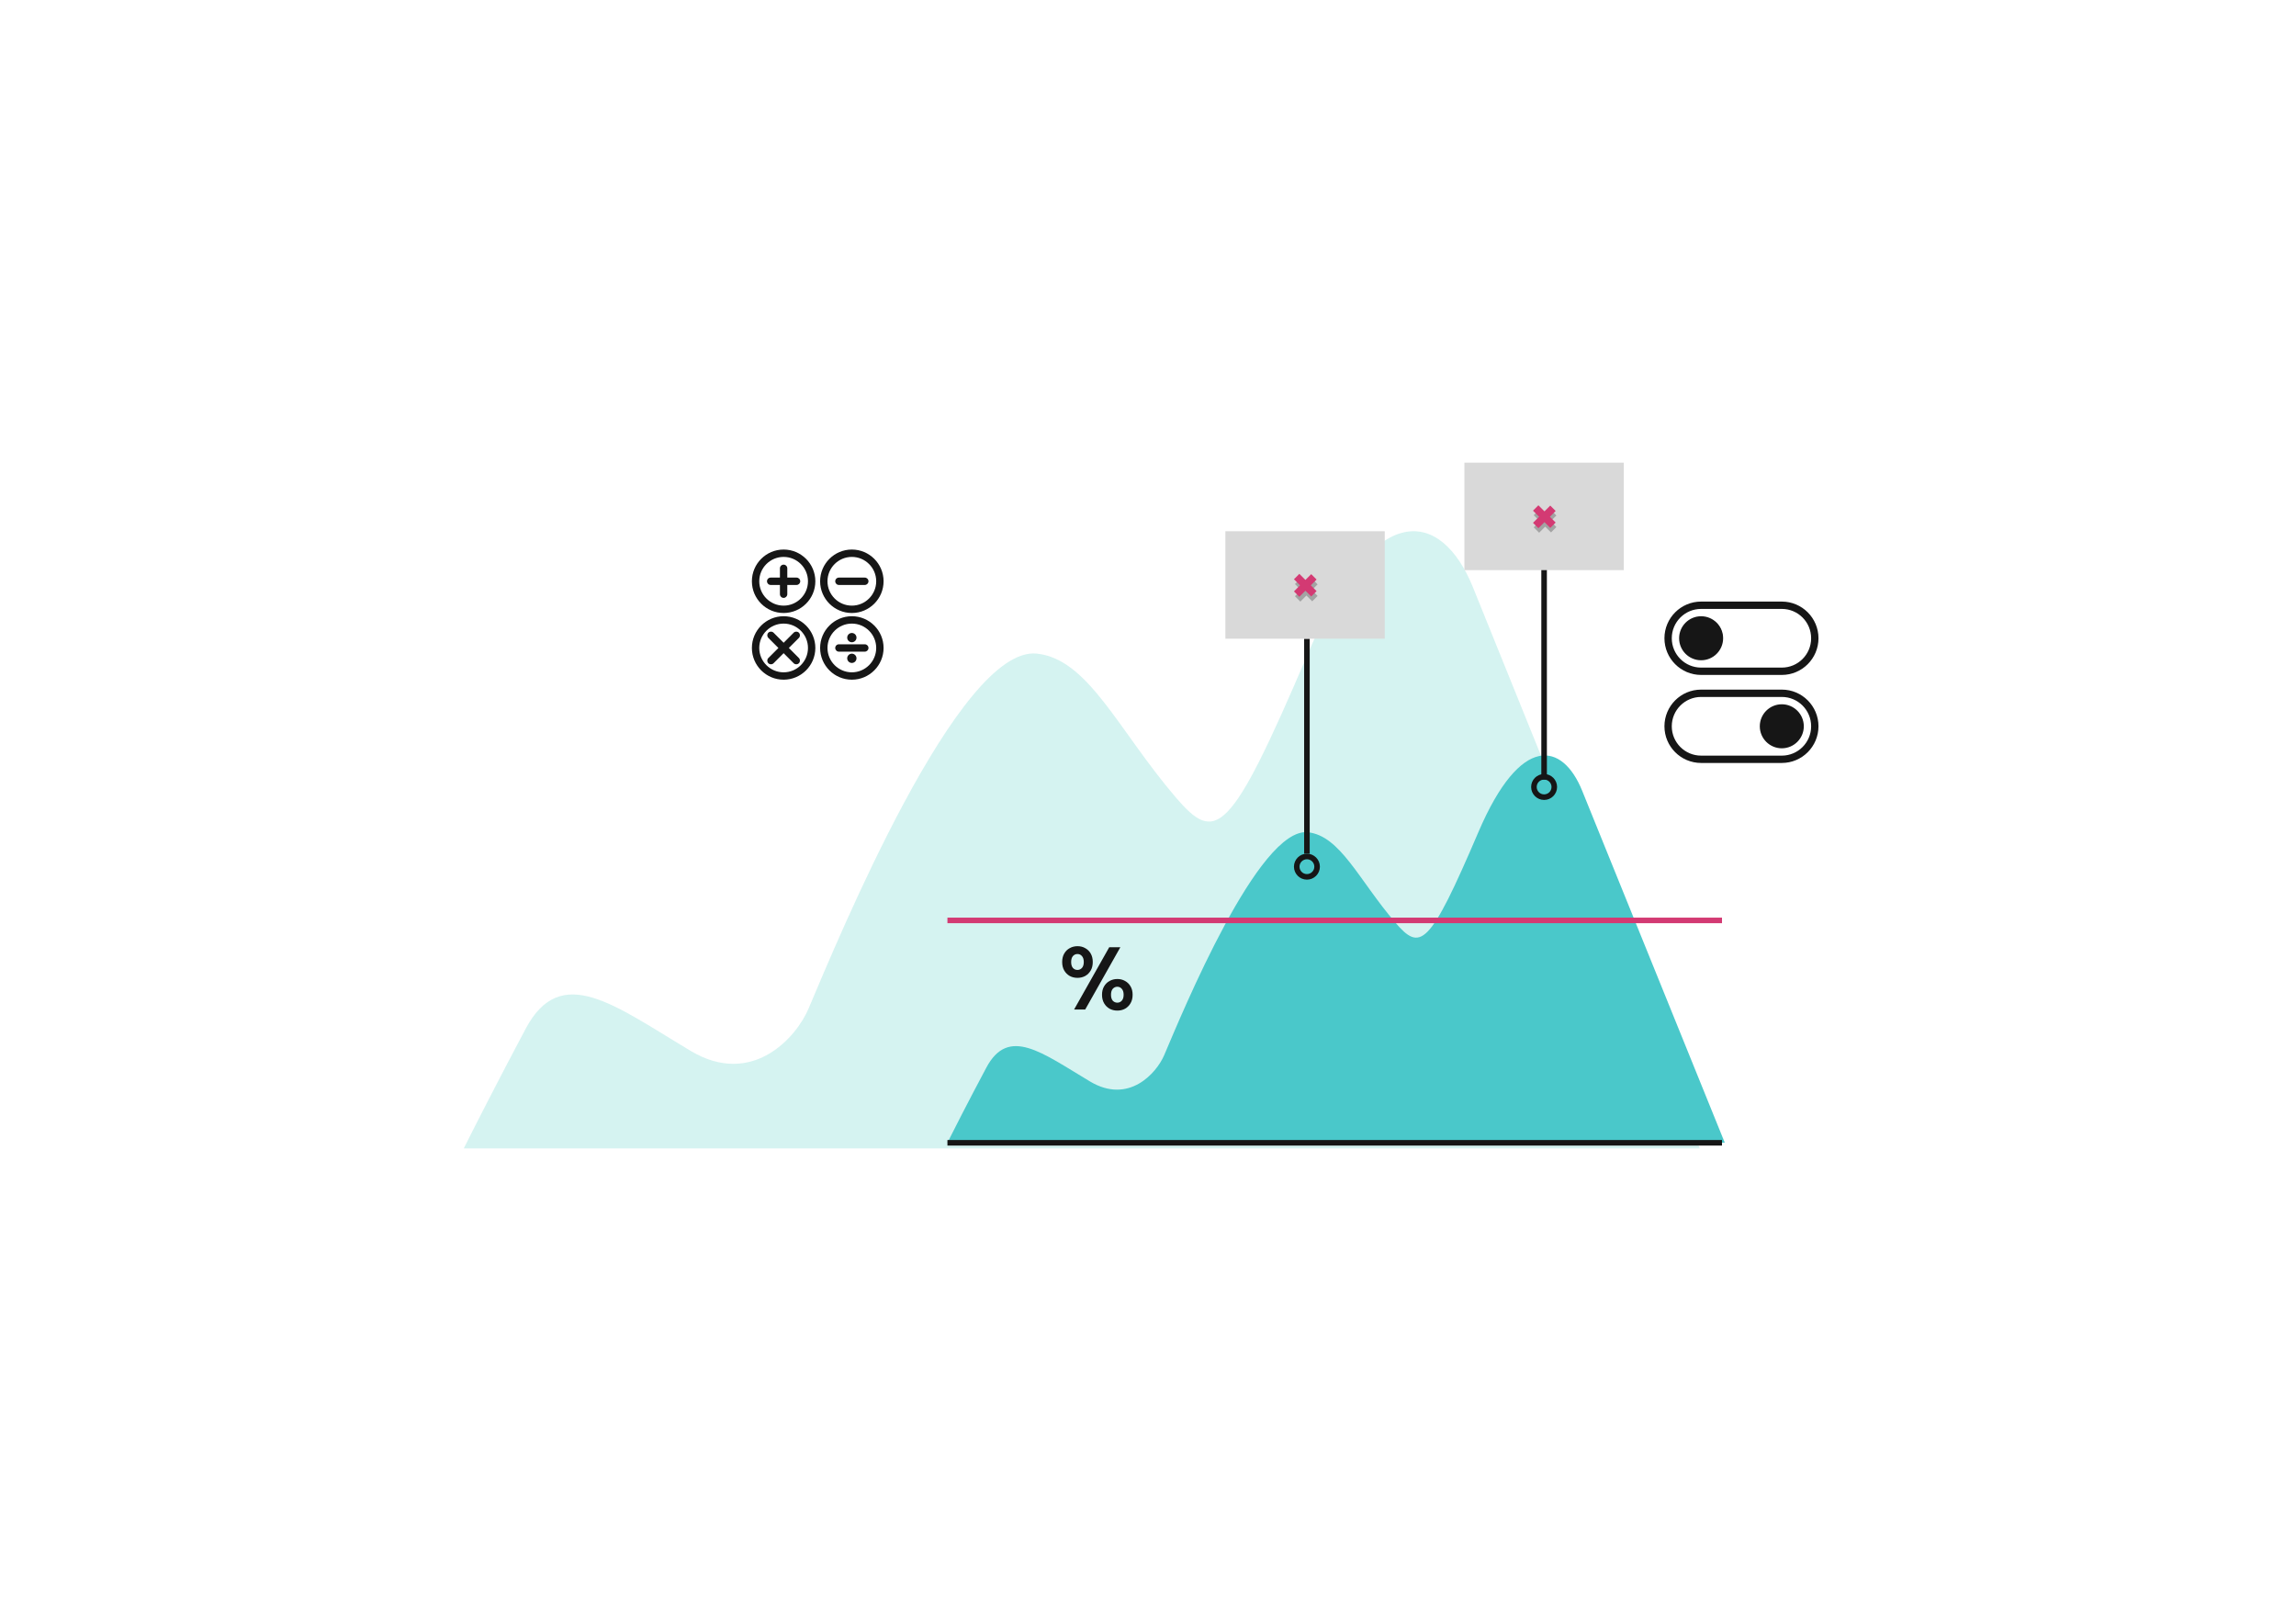
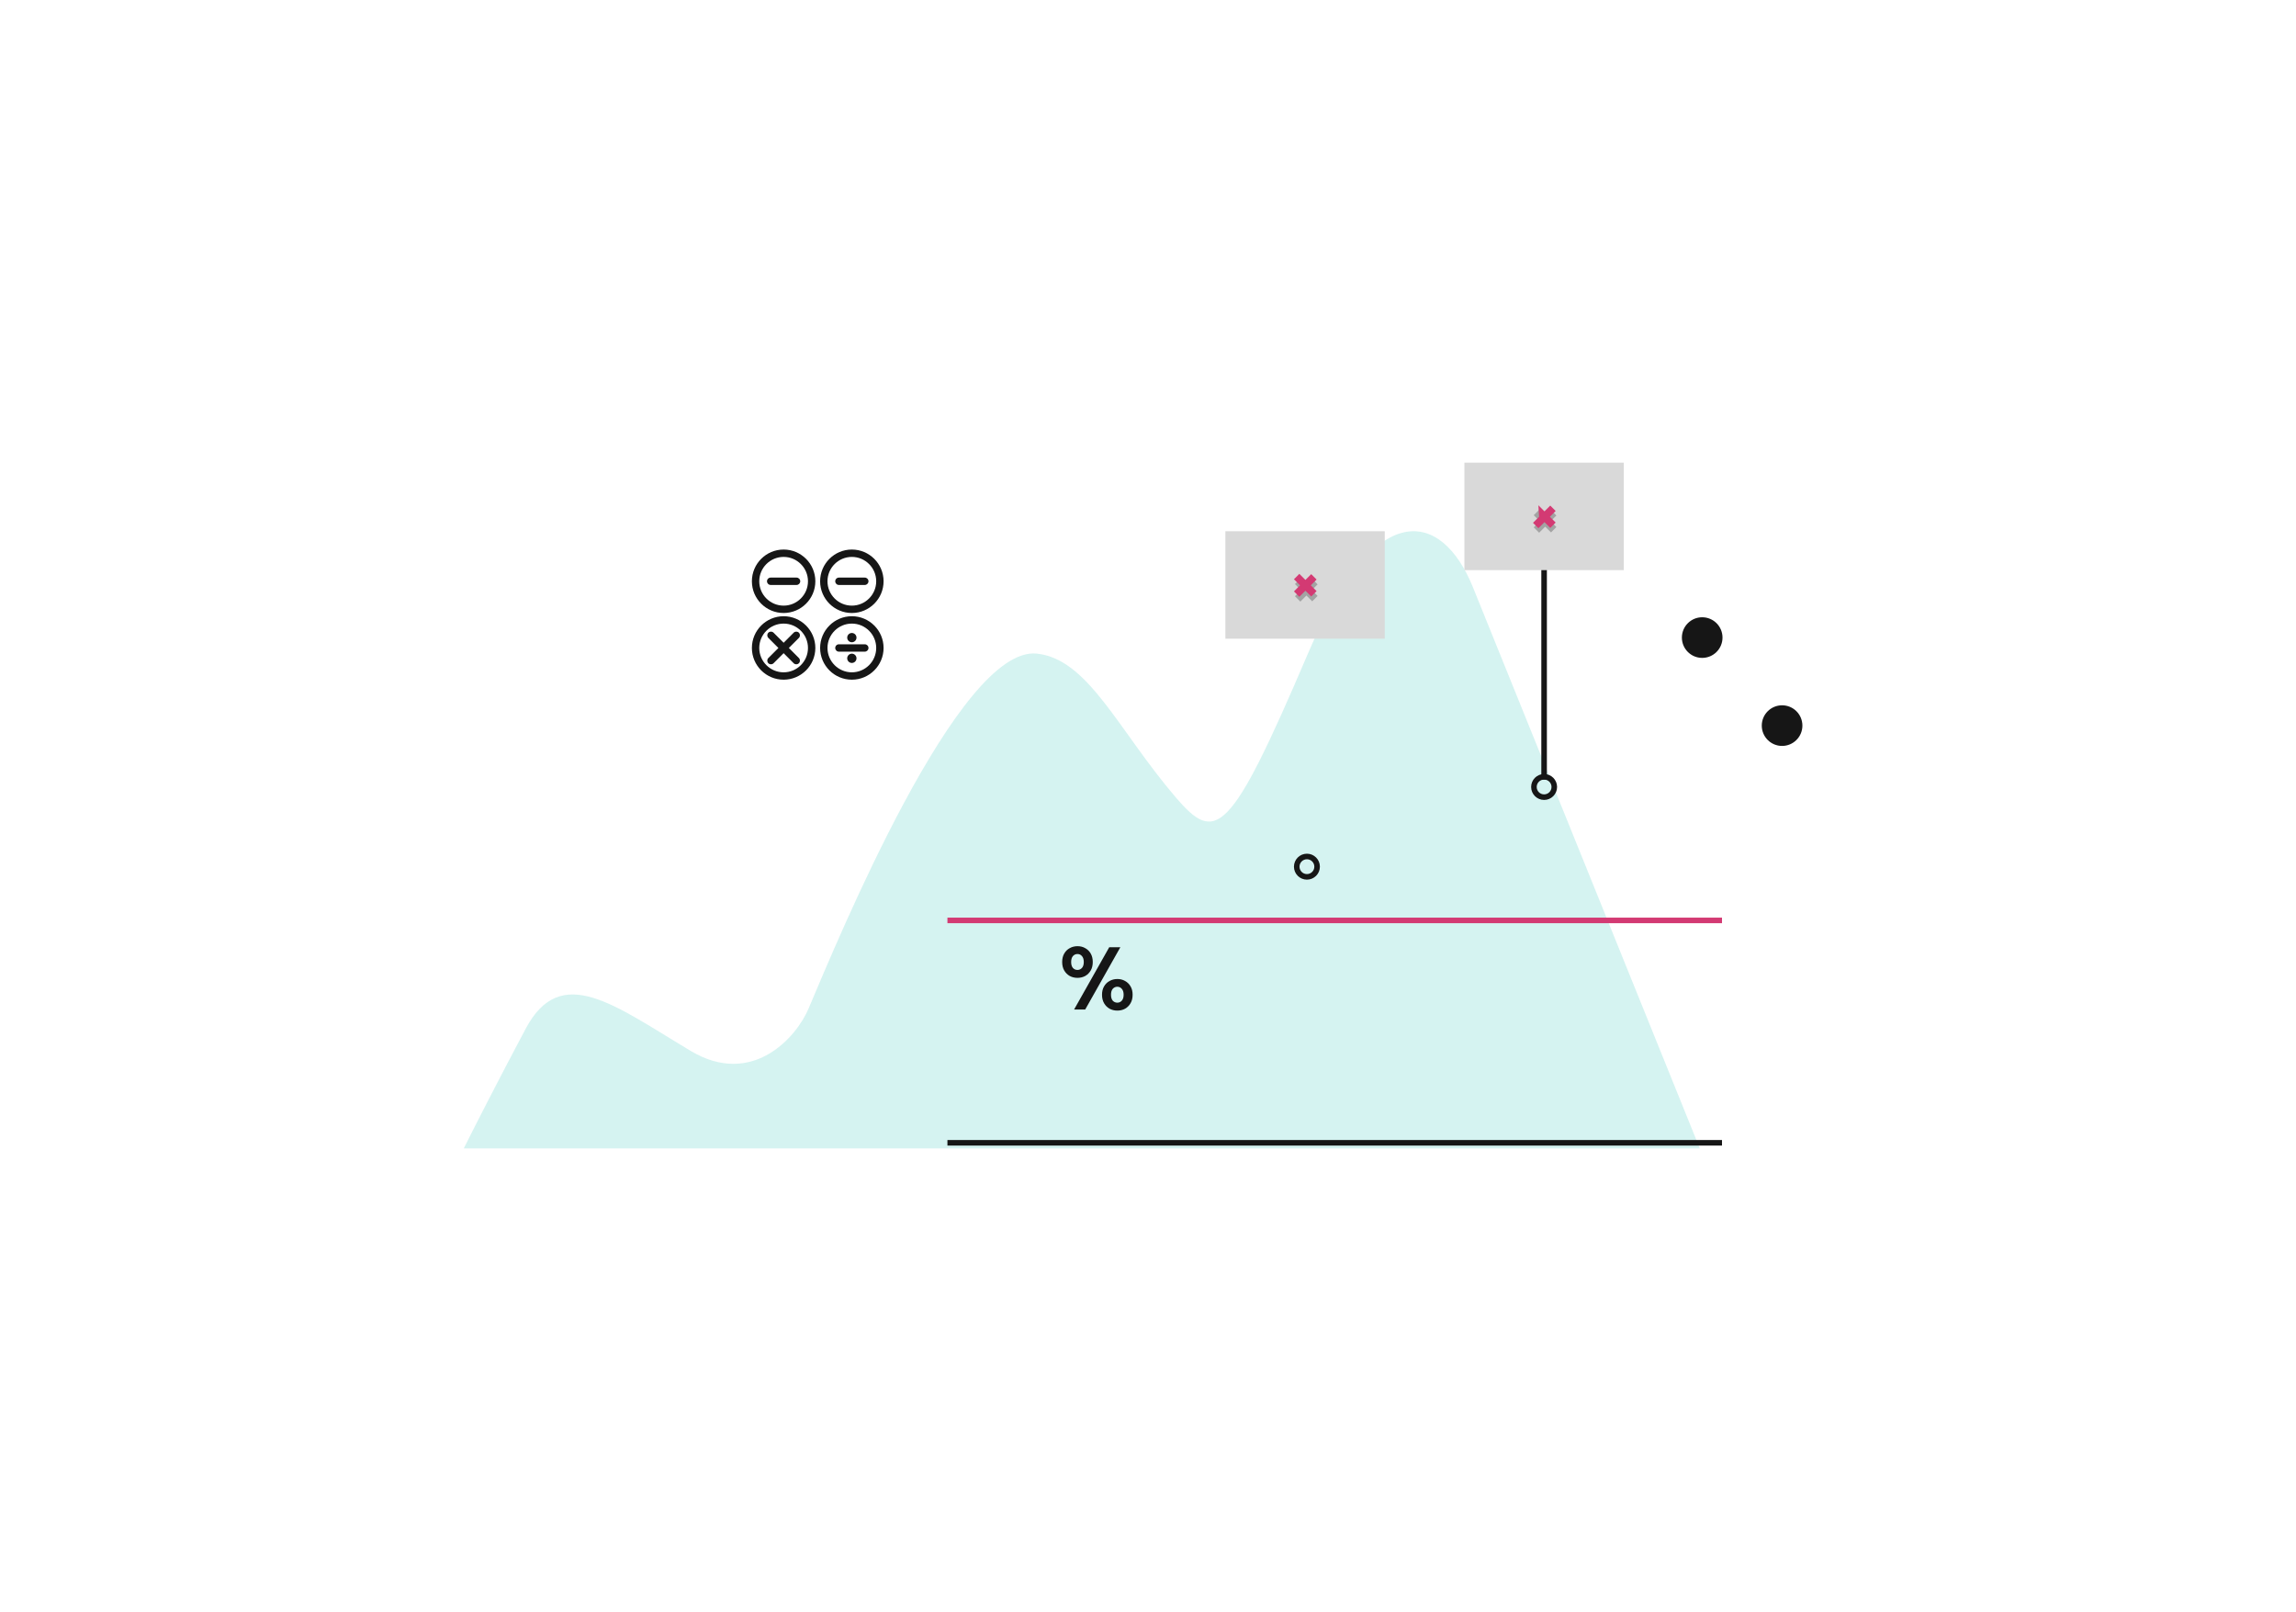
<svg xmlns="http://www.w3.org/2000/svg" width="500" height="351" viewBox="0 0 500 351" fill="none">
-   <path fill-rule="evenodd" clip-rule="evenodd" d="M388.023 146.962H370.452C366.041 146.962 362.466 143.386 362.466 138.975C362.466 134.564 366.041 130.988 370.452 130.988H388.023C392.433 130.988 396.01 134.564 396.01 138.975C396.01 143.386 392.433 146.962 388.023 146.962ZM388.023 132.586H370.452C366.924 132.586 364.063 135.446 364.063 138.975C364.063 142.503 366.924 145.364 370.452 145.364H388.023C391.552 145.364 394.412 142.503 394.412 138.975C394.412 135.446 391.552 132.586 388.023 132.586ZM370.452 143.767C367.806 143.767 365.66 141.622 365.66 138.975C365.66 136.329 367.806 134.183 370.452 134.183C373.098 134.183 375.244 136.329 375.244 138.975C375.244 141.622 373.098 143.767 370.452 143.767ZM370.452 135.78C368.688 135.78 367.258 137.211 367.258 138.975C367.258 140.739 368.688 142.17 370.452 142.17C372.217 142.17 373.647 140.739 373.647 138.975C373.647 137.211 372.217 135.78 370.452 135.78ZM370.452 150.156H388.023C392.433 150.156 396.01 153.733 396.01 158.143C396.01 162.553 392.433 166.129 388.023 166.129H370.452C366.041 166.129 362.466 162.553 362.466 158.143C362.466 153.733 366.041 150.156 370.452 150.156ZM370.452 164.532H388.023C391.552 164.532 394.412 161.671 394.412 158.143C394.412 154.614 391.552 151.754 388.023 151.754H370.452C366.924 151.754 364.063 154.614 364.063 158.143C364.063 161.671 366.924 164.532 370.452 164.532ZM388.023 153.351C390.669 153.351 392.815 155.497 392.815 158.143C392.815 160.789 390.669 162.935 388.023 162.935C385.377 162.935 383.231 160.789 383.231 158.143C383.231 155.497 385.377 153.351 388.023 153.351ZM388.023 161.337C389.787 161.337 391.218 159.907 391.218 158.143C391.218 156.379 389.787 154.948 388.023 154.948C386.259 154.948 384.828 156.379 384.828 158.143C384.828 159.907 386.259 161.337 388.023 161.337Z" fill="#161616" />
  <circle cx="370.687" cy="138.828" r="4.423" fill="#161616" />
  <circle cx="388.085" cy="157.996" r="4.423" fill="#161616" />
  <g clip-path="url(#clip0_5783_41265)">
    <path d="M170.648 147.997C166.838 147.997 163.739 144.897 163.739 141.087C163.739 137.277 166.838 134.178 170.648 134.178C174.458 134.178 177.558 137.277 177.558 141.087C177.558 144.897 174.458 147.997 170.648 147.997ZM170.648 135.782C167.723 135.782 165.343 138.162 165.343 141.087C165.343 144.012 167.723 146.392 170.648 146.392C173.573 146.392 175.953 144.012 175.953 141.087C175.953 138.162 173.573 135.782 170.648 135.782Z" fill="#161616" />
    <path d="M167.891 144.648C167.686 144.648 167.481 144.57 167.324 144.413C167.011 144.1 167.011 143.592 167.324 143.279L172.838 137.764C173.151 137.451 173.659 137.451 173.973 137.764C174.286 138.078 174.286 138.586 173.973 138.899L168.459 144.413C168.302 144.57 168.097 144.648 167.891 144.648Z" fill="#161616" />
    <path d="M173.406 144.648C173.2 144.648 172.995 144.57 172.839 144.413L167.324 138.899C167.011 138.586 167.011 138.078 167.324 137.764C167.637 137.451 168.145 137.451 168.459 137.764L173.973 143.279C174.286 143.592 174.286 144.1 173.973 144.413C173.816 144.57 173.611 144.648 173.406 144.648Z" fill="#161616" />
    <path d="M170.648 133.476C166.838 133.476 163.739 130.376 163.739 126.567C163.739 122.757 166.838 119.658 170.648 119.658C174.458 119.658 177.558 122.757 177.558 126.567C177.558 130.377 174.458 133.476 170.648 133.476ZM170.648 121.263C167.723 121.263 165.343 123.642 165.343 126.567C165.343 129.492 167.723 131.872 170.648 131.872C173.573 131.872 175.953 129.492 175.953 126.567C175.953 123.642 173.573 121.263 170.648 121.263Z" fill="#161616" />
    <path d="M173.465 127.37H167.831C167.388 127.37 167.029 127.011 167.029 126.568C167.029 126.125 167.388 125.766 167.831 125.766H173.465C173.908 125.766 174.268 126.125 174.268 126.568C174.268 127.011 173.908 127.37 173.465 127.37Z" fill="#161616" />
-     <path d="M170.647 130.186C170.204 130.186 169.845 129.827 169.845 129.384V123.75C169.845 123.306 170.204 122.947 170.647 122.947C171.091 122.947 171.45 123.306 171.45 123.75V129.384C171.45 129.827 171.091 130.186 170.647 130.186Z" fill="#161616" />
    <path d="M185.508 133.476C181.697 133.476 178.597 130.376 178.597 126.567C178.597 122.757 181.698 119.658 185.508 119.658C189.317 119.658 192.417 122.757 192.417 126.567C192.417 130.377 189.317 133.476 185.508 133.476ZM185.508 121.263C182.582 121.263 180.201 123.642 180.201 126.567C180.201 129.492 182.582 131.872 185.508 131.872C188.433 131.872 190.812 129.492 190.812 126.567C190.812 123.642 188.433 121.263 185.508 121.263Z" fill="#161616" />
    <path d="M188.326 127.37H182.691C182.248 127.37 181.889 127.011 181.889 126.568C181.889 126.125 182.248 125.766 182.691 125.766H188.325C188.768 125.766 189.128 126.125 189.128 126.568C189.128 127.011 188.768 127.37 188.326 127.37Z" fill="#161616" />
    <path d="M185.508 147.997C181.697 147.997 178.597 144.897 178.597 141.087C178.597 137.277 181.697 134.178 185.508 134.178C189.317 134.178 192.417 137.277 192.417 141.087C192.417 144.897 189.317 147.997 185.508 147.997ZM185.508 135.782C182.582 135.782 180.201 138.162 180.201 141.087C180.201 144.012 182.582 146.392 185.508 146.392C188.433 146.392 190.812 144.012 190.812 141.087C190.813 138.162 188.433 135.782 185.508 135.782Z" fill="#161616" />
    <path d="M188.326 141.892H182.691C182.248 141.892 181.889 141.533 181.889 141.089C181.889 140.646 182.248 140.287 182.691 140.287H188.325C188.768 140.287 189.128 140.646 189.128 141.089C189.128 141.533 188.768 141.892 188.326 141.892Z" fill="#161616" />
    <path d="M185.507 139.848C184.95 139.848 184.496 139.394 184.496 138.837C184.496 138.28 184.95 137.826 185.507 137.826C186.065 137.826 186.519 138.28 186.519 138.837C186.519 139.394 186.065 139.848 185.507 139.848Z" fill="#161616" />
    <path d="M185.507 144.352C184.95 144.352 184.496 143.898 184.496 143.34C184.496 142.783 184.95 142.33 185.507 142.33C186.065 142.33 186.519 142.783 186.519 143.34C186.519 143.898 186.065 144.352 185.507 144.352Z" fill="#161616" />
  </g>
  <path d="M370.158 250.047H101C102.925 246.188 108.314 235.576 114.474 223.999C122.173 209.529 133.722 218.854 150.404 228.823C163.75 236.798 173.382 225.964 176.069 219.635C182.485 204.521 208.791 140.528 225.794 142.319C236.991 143.499 243.439 158.858 255.95 173.512C264.751 183.82 267.787 182.253 284.823 142.319C299.58 107.727 314.016 111.265 320.753 127.848L370.158 250.047Z" fill="#2EC3BB" fill-opacity="0.2" />
-   <path d="M375.605 248.809H206.322C207.533 246.388 210.923 239.729 214.796 232.466C219.639 223.386 226.903 229.238 237.394 235.492C245.788 240.496 251.846 233.699 253.536 229.728C257.571 220.245 274.116 180.093 284.81 181.217C291.852 181.957 295.907 191.594 303.776 200.788C309.311 207.256 311.221 206.273 321.935 181.217C331.216 159.513 340.296 161.732 344.533 172.137L375.605 248.809Z" fill="#4AC8CA" />
  <path d="M206.322 200.412L375 200.412" stroke="#D33A73" stroke-width="1.211" />
  <path d="M206.322 248.836L375 248.836" stroke="#161616" stroke-width="1.211" />
-   <path d="M284.608 185.884V139.074" stroke="#161616" stroke-width="1.211" />
  <path d="M336.26 169.744V122.934" stroke="#161616" stroke-width="1.211" />
  <circle cx="284.608" cy="188.71" r="2.219" stroke="#161616" stroke-width="1.211" />
  <circle cx="336.261" cy="171.356" r="2.219" stroke="#161616" stroke-width="1.211" />
  <rect x="266.853" y="115.67" width="34.704" height="23.405" fill="#D9D9D9" />
  <rect x="318.908" y="100.738" width="34.704" height="23.405" fill="#D9D9D9" />
  <g filter="url(#filter0_f_5783_41265)">
    <path fill-rule="evenodd" clip-rule="evenodd" d="M283.174 126L282 127.174L283.324 128.499L282 129.822L283.175 130.997L284.499 129.673L285.759 130.933L286.933 129.759L285.673 128.499L286.934 127.238L285.759 126.063L284.499 127.324L283.174 126Z" fill="black" fill-opacity="0.25" />
  </g>
  <g filter="url(#filter1_f_5783_41265)">
    <path fill-rule="evenodd" clip-rule="evenodd" d="M335.174 111L334 112.174L335.324 113.499L334 114.822L335.175 115.997L336.499 114.673L337.759 115.933L338.933 114.759L337.673 113.499L338.934 112.238L337.759 111.063L336.499 112.324L335.174 111Z" fill="black" fill-opacity="0.25" />
  </g>
  <path fill-rule="evenodd" clip-rule="evenodd" d="M282.958 124.951L281.783 126.125L283.107 127.45L281.784 128.773L282.958 129.948L284.282 128.624L285.542 129.884L286.716 128.71L285.456 127.45L286.717 126.189L285.543 125.015L284.282 126.275L282.958 124.951Z" fill="#D33A73" />
-   <path fill-rule="evenodd" clip-rule="evenodd" d="M335.015 110.02L333.841 111.194L335.165 112.518L333.841 113.842L335.016 115.016L336.339 113.692L337.6 114.953L338.774 113.778L337.514 112.518L338.774 111.257L337.6 110.083L336.339 111.344L335.015 110.02Z" fill="#D33A73" />
+   <path fill-rule="evenodd" clip-rule="evenodd" d="M335.015 110.02L335.165 112.518L333.841 113.842L335.016 115.016L336.339 113.692L337.6 114.953L338.774 113.778L337.514 112.518L338.774 111.257L337.6 110.083L336.339 111.344L335.015 110.02Z" fill="#D33A73" />
  <path d="M234.641 212.919C234.021 212.919 233.459 212.783 232.956 212.512C232.452 212.228 232.052 211.828 231.755 211.311C231.458 210.795 231.309 210.181 231.309 209.471C231.309 208.761 231.458 208.147 231.755 207.631C232.052 207.114 232.452 206.721 232.956 206.449C233.459 206.165 234.027 206.023 234.66 206.023C235.28 206.023 235.835 206.165 236.326 206.449C236.829 206.721 237.23 207.114 237.527 207.631C237.824 208.147 237.972 208.761 237.972 209.471C237.972 210.181 237.824 210.795 237.527 211.311C237.23 211.828 236.829 212.228 236.326 212.512C235.822 212.783 235.261 212.919 234.641 212.919ZM233.905 219.814L241.556 206.256H243.977L236.326 219.814H233.905ZM234.641 211.195C235.015 211.195 235.338 211.053 235.609 210.769C235.88 210.472 236.016 210.039 236.016 209.471C236.016 208.903 235.88 208.47 235.609 208.173C235.351 207.876 235.028 207.728 234.641 207.728C234.253 207.728 233.924 207.876 233.653 208.173C233.395 208.47 233.265 208.903 233.265 209.471C233.265 210.039 233.395 210.472 233.653 210.769C233.924 211.053 234.253 211.195 234.641 211.195ZM243.318 220.047C242.698 220.047 242.137 219.911 241.633 219.64C241.13 219.356 240.729 218.956 240.432 218.439C240.135 217.923 239.987 217.309 239.987 216.599C239.987 215.889 240.135 215.282 240.432 214.778C240.729 214.262 241.13 213.868 241.633 213.597C242.137 213.313 242.705 213.171 243.338 213.171C243.957 213.171 244.513 213.313 245.003 213.597C245.507 213.868 245.907 214.262 246.204 214.778C246.501 215.282 246.65 215.889 246.65 216.599C246.65 217.309 246.501 217.923 246.204 218.439C245.907 218.956 245.507 219.356 245.003 219.64C244.513 219.911 243.951 220.047 243.318 220.047ZM243.318 218.323C243.706 218.323 244.029 218.181 244.287 217.897C244.558 217.6 244.694 217.167 244.694 216.599C244.694 216.031 244.558 215.598 244.287 215.301C244.029 215.004 243.706 214.856 243.318 214.856C242.931 214.856 242.602 215.004 242.33 215.301C242.072 215.598 241.943 216.031 241.943 216.599C241.943 217.167 242.072 217.6 242.33 217.897C242.602 218.181 242.931 218.323 243.318 218.323Z" fill="#161616" />
  <defs>
    <filter id="filter0_f_5783_41265" x="278" y="122" width="12.934" height="12.996" filterUnits="userSpaceOnUse" color-interpolation-filters="sRGB">
      <feFlood flood-opacity="0" result="BackgroundImageFix" />
      <feBlend mode="normal" in="SourceGraphic" in2="BackgroundImageFix" result="shape" />
      <feGaussianBlur stdDeviation="2" result="effect1_foregroundBlur_5783_41265" />
    </filter>
    <filter id="filter1_f_5783_41265" x="330" y="107" width="12.934" height="12.996" filterUnits="userSpaceOnUse" color-interpolation-filters="sRGB">
      <feFlood flood-opacity="0" result="BackgroundImageFix" />
      <feBlend mode="normal" in="SourceGraphic" in2="BackgroundImageFix" result="shape" />
      <feGaussianBlur stdDeviation="2" result="effect1_foregroundBlur_5783_41265" />
    </filter>
    <clipPath id="clip0_5783_41265">
      <rect width="29.055" height="29.055" fill="white" transform="translate(163.548 119.301)" />
    </clipPath>
  </defs>
</svg>